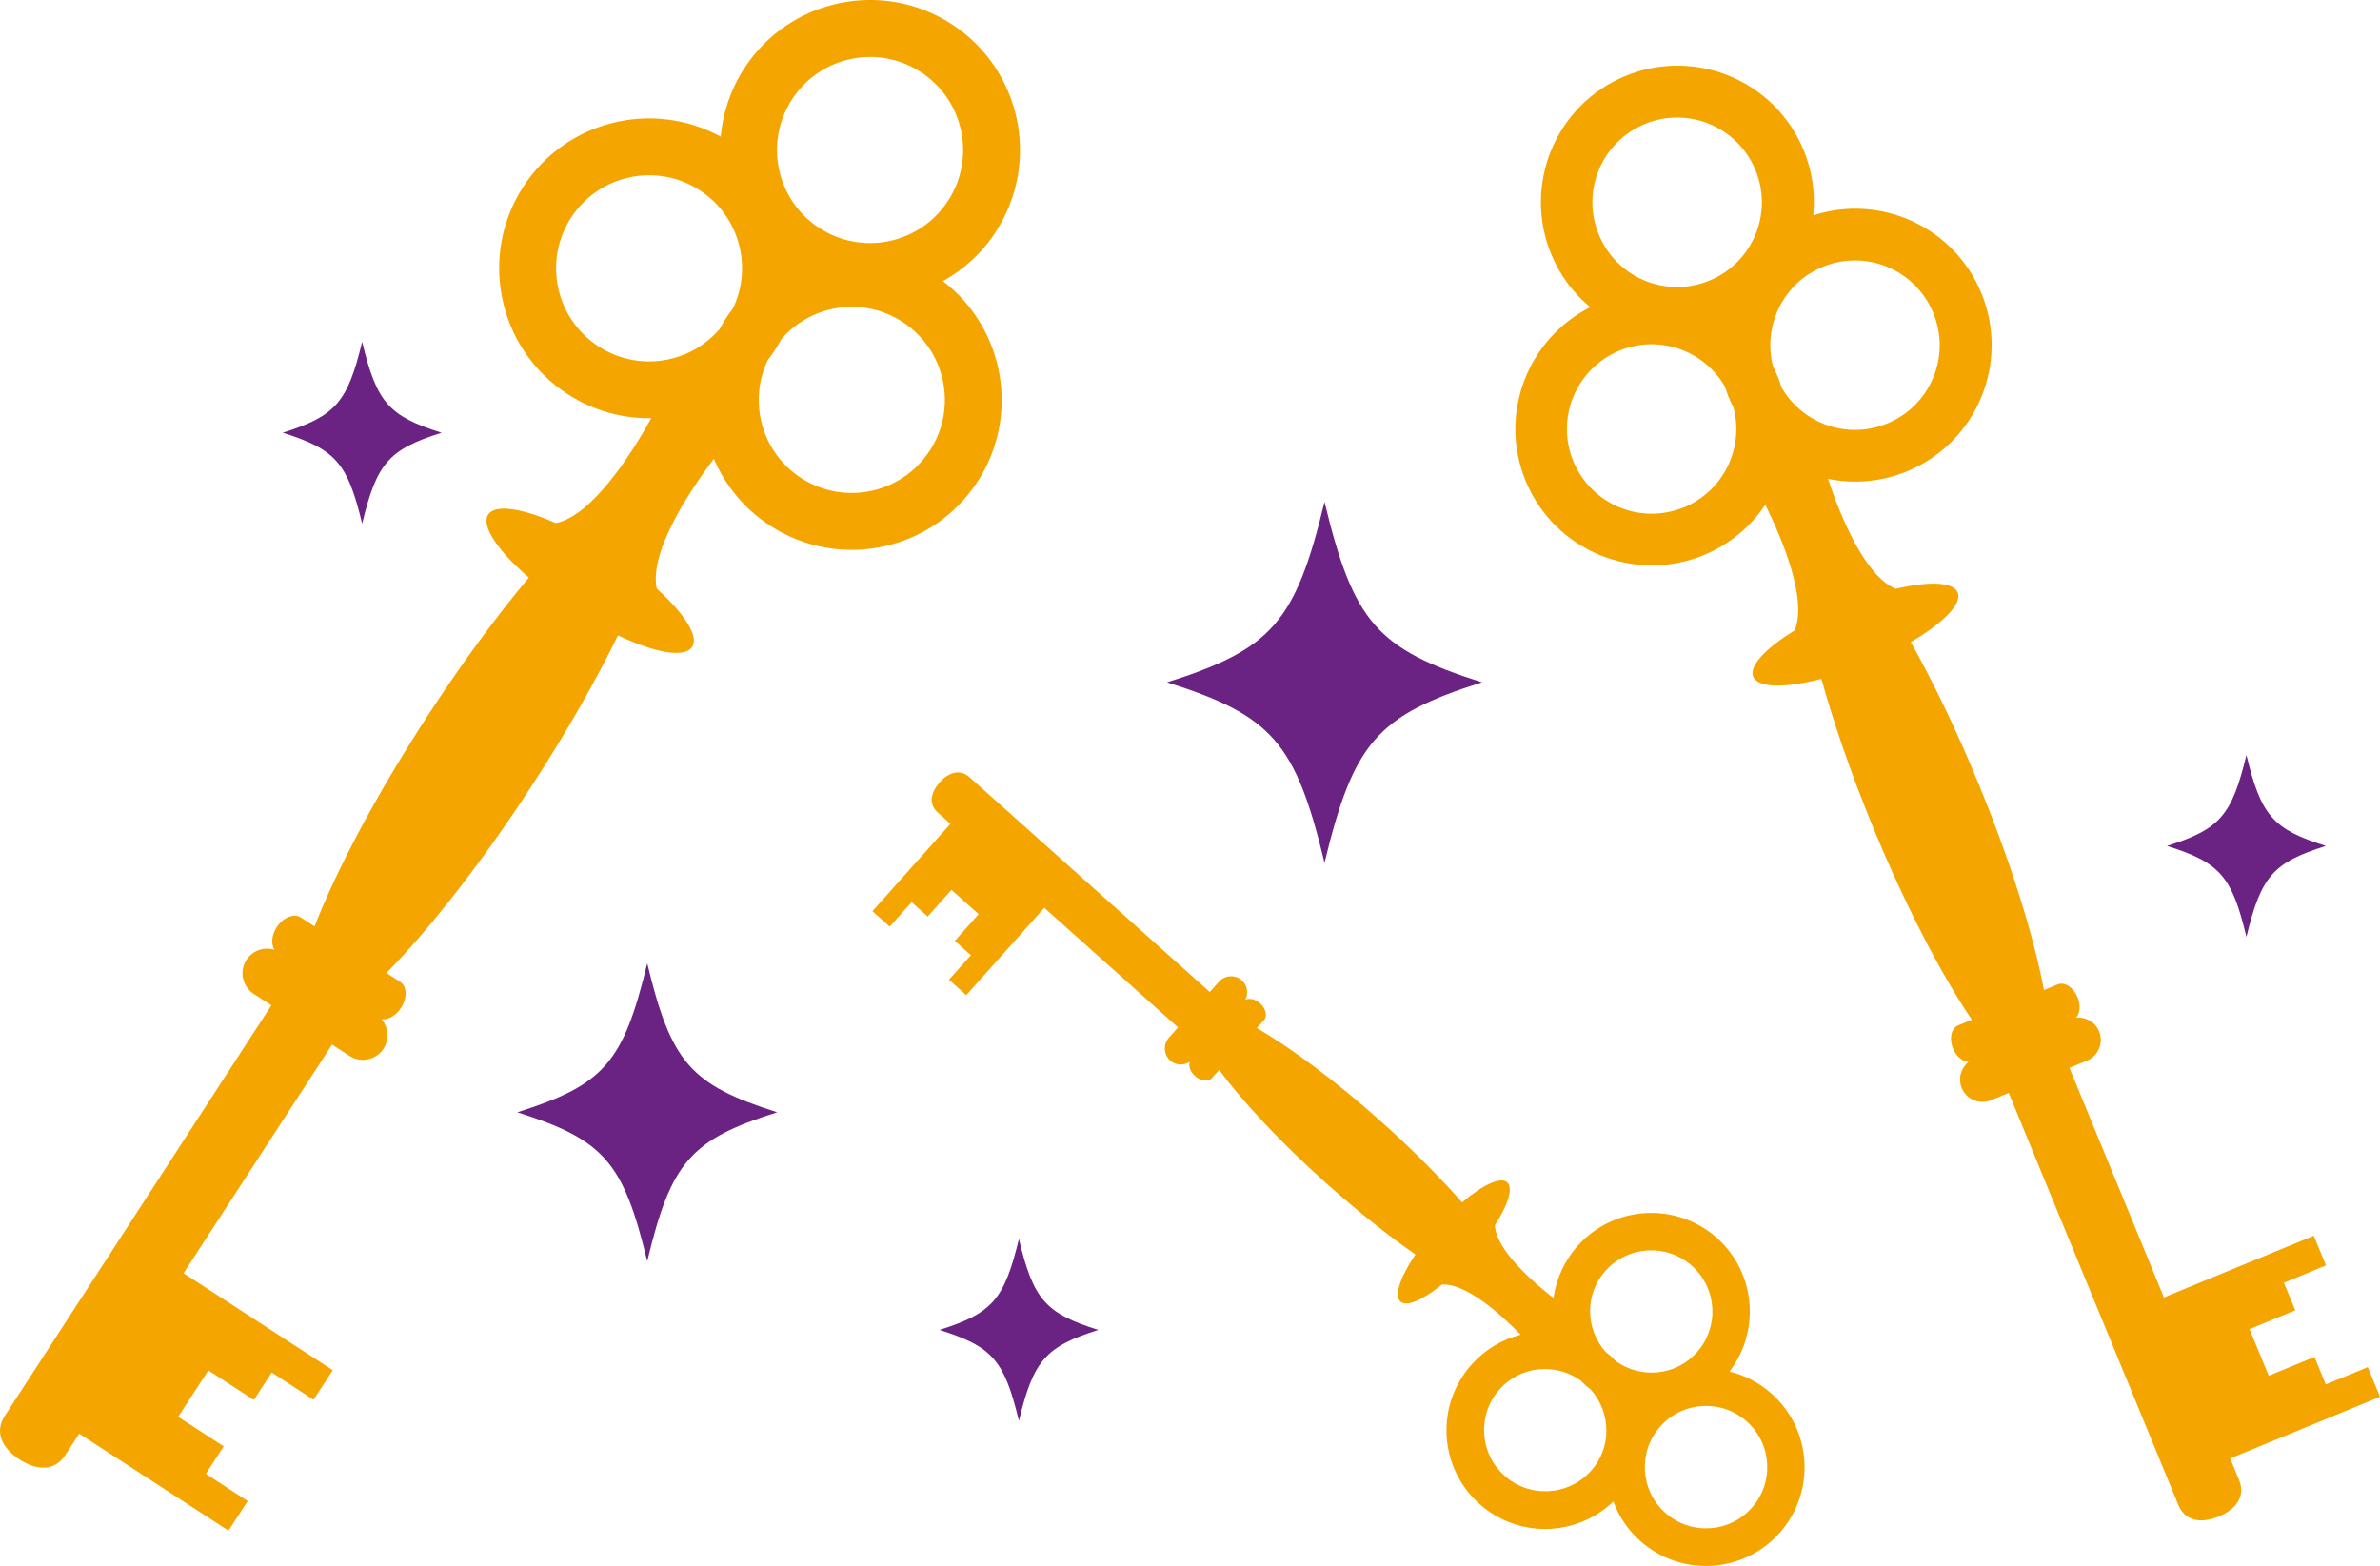
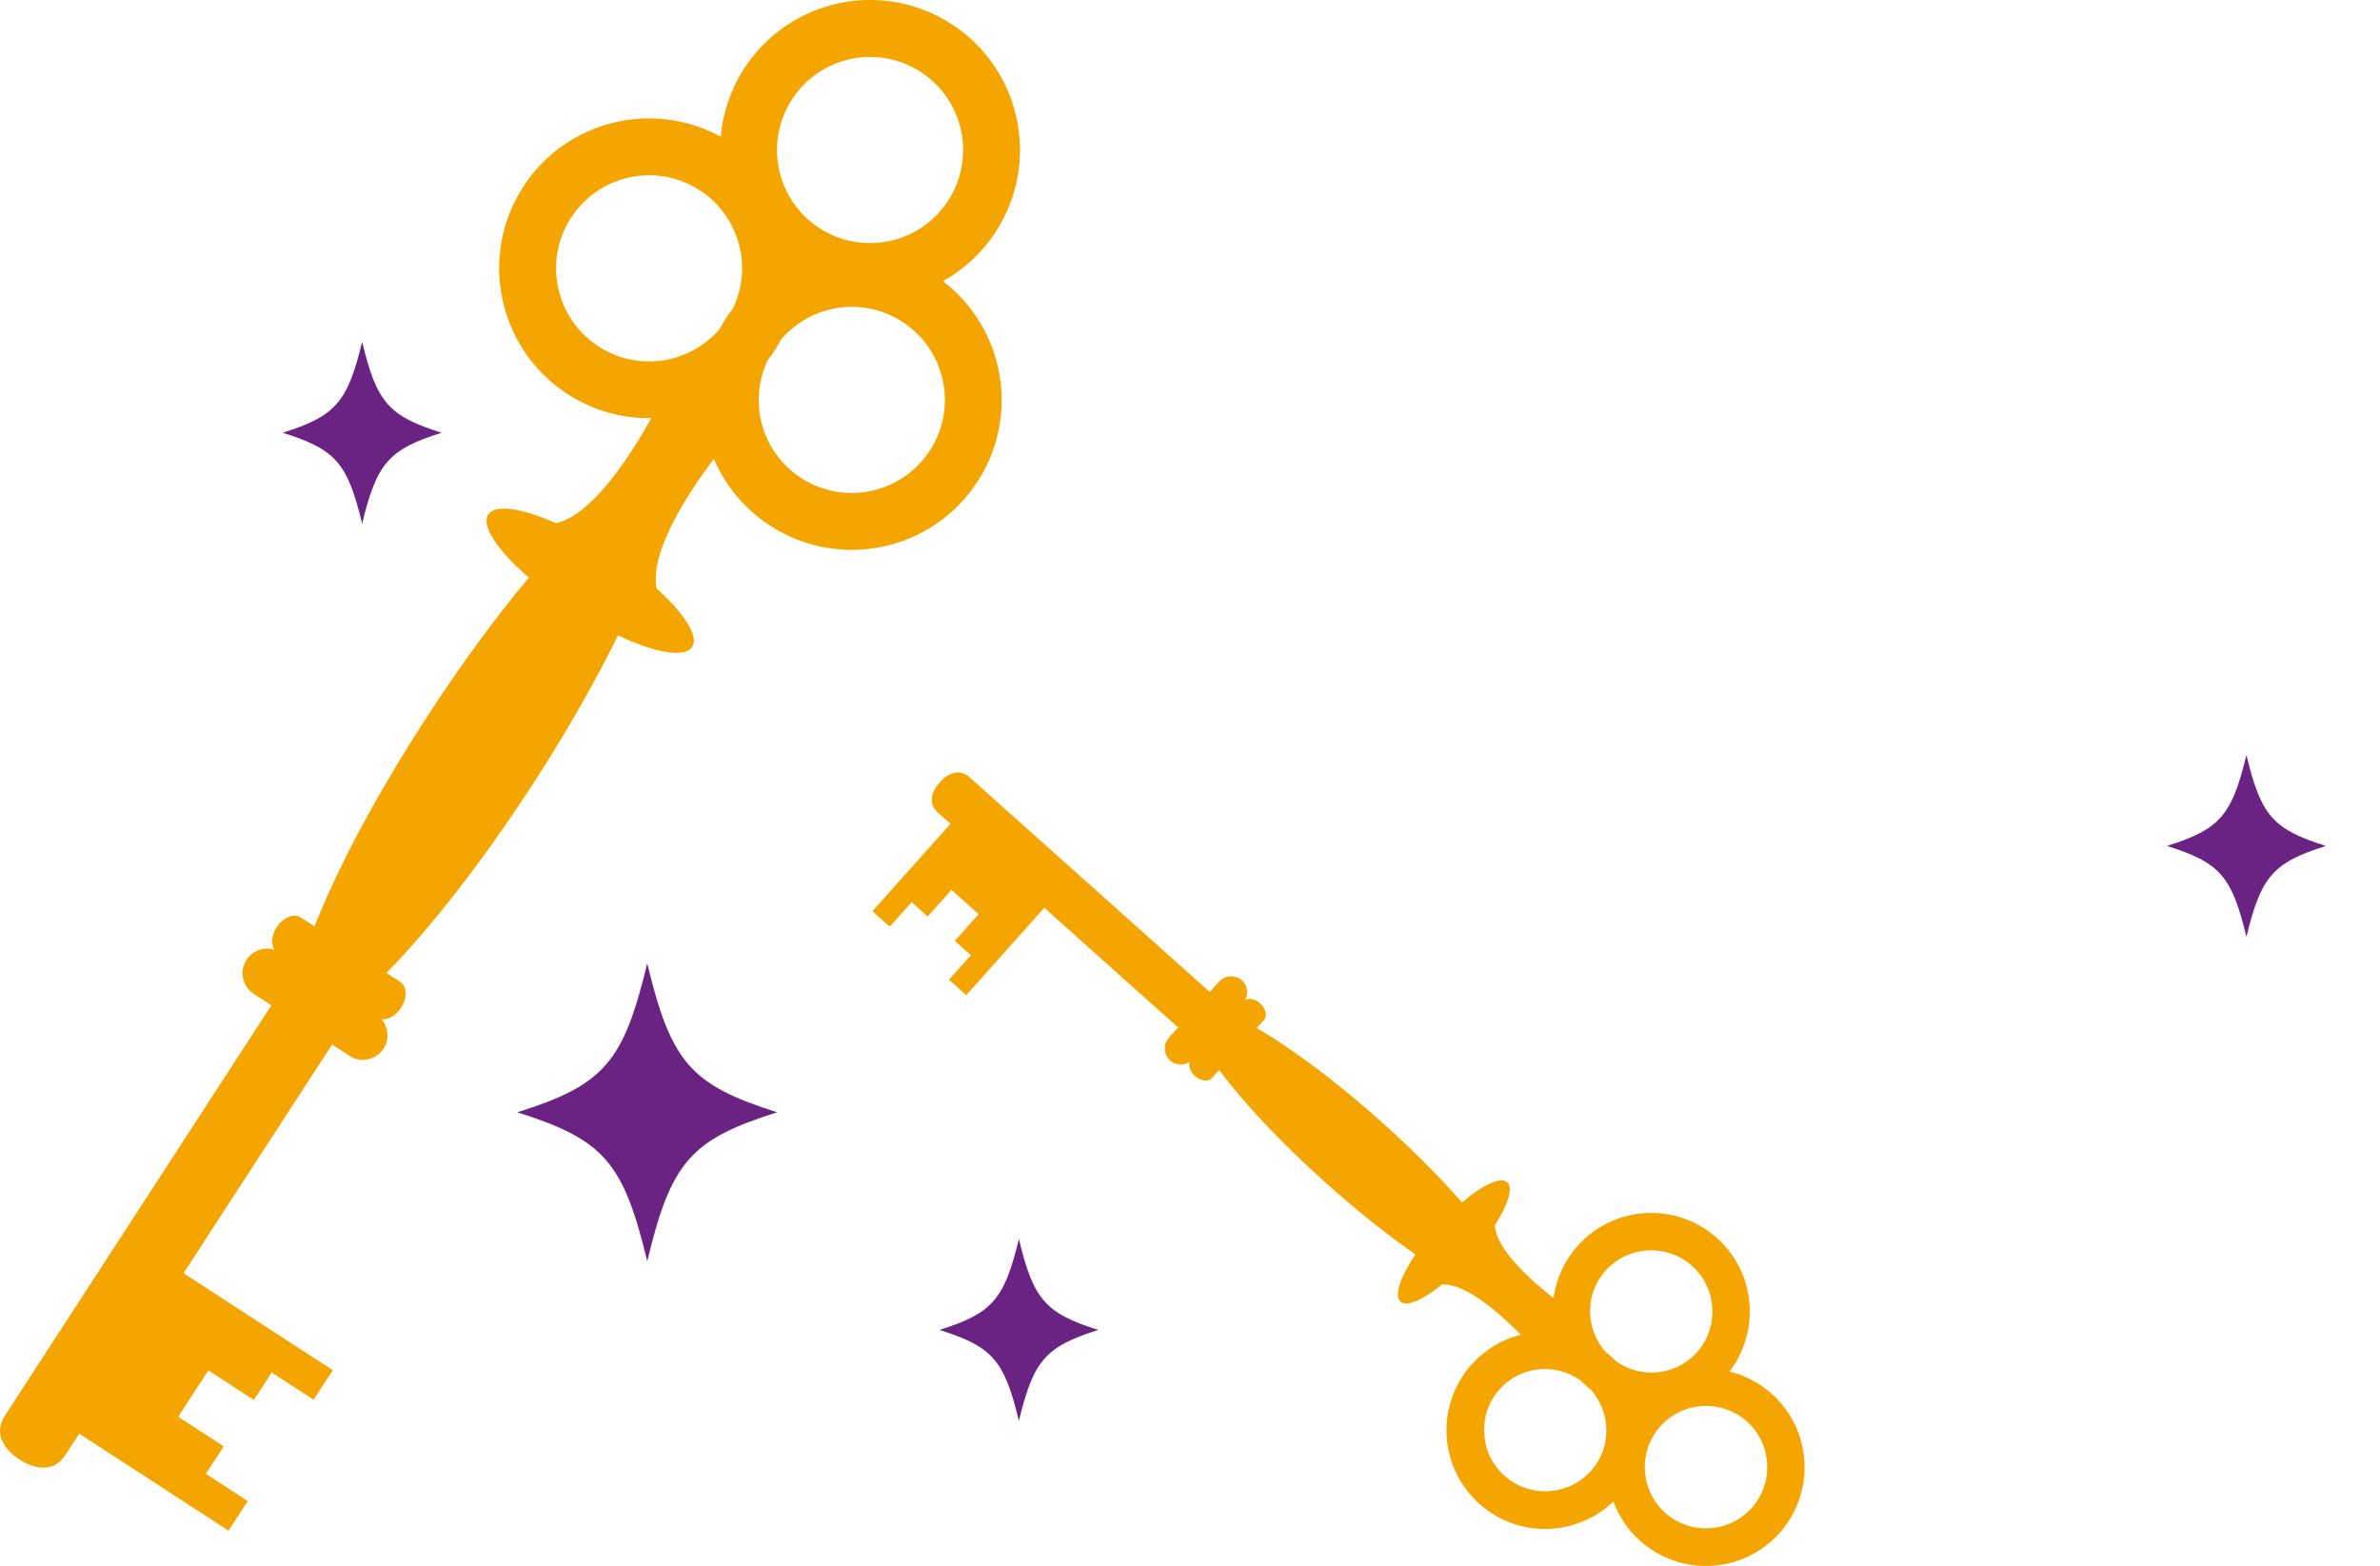
<svg xmlns="http://www.w3.org/2000/svg" id="_レイヤー_2" data-name="レイヤー 2" viewBox="0 0 240.01 157.91">
  <defs>
    <style>
      .cls-1 {
        fill: #6b2383;
      }

      .cls-1, .cls-2 {
        stroke-width: 0px;
      }

      .cls-2 {
        fill: #f5a500;
      }
    </style>
  </defs>
  <g id="design">
    <g>
-       <path class="cls-2" d="m224.9,147.08l15.11-6.22-1.23-2.99-4.24,1.75-1.14-2.78-4.61,1.9-1.94-4.7,4.61-1.9-1.14-2.78,4.24-1.75-1.23-2.99-15.11,6.22-9.53-23.15,1.76-.72c1.16-.48,1.71-1.8,1.23-2.96-.39-.95-1.35-1.48-2.32-1.38.4-.45.48-1.26.15-2.06-.41-1-1.31-1.58-2-1.3l-1.39.57c-1.03-5.45-3.33-12.86-6.59-20.79-2.21-5.38-4.58-10.27-6.84-14.3,3.24-1.89,5.21-3.85,4.73-5-.44-1.08-2.93-1.15-6.25-.37-3.21-1.34-5.71-7.71-6.83-11.09,2.59.53,5.35.32,7.98-.76,7.03-2.89,10.38-10.94,7.49-17.97-2.76-6.69-10.18-10.04-16.95-7.84.21-2.17-.08-4.42-.97-6.57-2.89-7.03-10.94-10.38-17.97-7.49-7.03,2.89-10.38,10.94-7.49,17.97.89,2.16,2.26,3.96,3.94,5.35-6.35,3.21-9.27,10.82-6.52,17.51,2.89,7.03,10.94,10.38,17.97,7.49,2.62-1.08,4.74-2.88,6.2-5.08,1.58,3.18,4.3,9.46,2.96,12.68-2.91,1.78-4.62,3.59-4.18,4.66.47,1.15,3.25,1.16,6.88.22,1.23,4.45,3,9.59,5.21,14.97,3.27,7.93,6.85,14.8,9.96,19.41l-1.39.57c-.69.29-.92,1.33-.51,2.33.33.8.97,1.32,1.56,1.36-.76.61-1.07,1.67-.68,2.62.48,1.16,1.8,1.71,2.96,1.23l1.78-.73,17.11,41.56c.7,1.69,2.37,1.86,4.06,1.16,1.69-.7,2.76-1.99,2.06-3.68l-.89-2.17Zm-29.94-115.52c1.8,4.36-.28,9.36-4.65,11.15-4.01,1.65-8.55.02-10.65-3.64-.11-.35-.23-.71-.37-1.06s-.31-.68-.48-1.02c-1.08-4.08.99-8.43,5-10.08,4.36-1.8,9.36.28,11.15,4.65Zm-29.08-19.06c4.36-1.8,9.35.28,11.15,4.65,1.8,4.36-.28,9.35-4.65,11.15-4.36,1.8-9.36-.28-11.15-4.65-1.8-4.36.28-9.35,4.65-11.15Zm3.93,38.66c-4.36,1.8-9.35-.28-11.15-4.65-1.8-4.36.29-9.35,4.65-11.15,4.01-1.65,8.55-.02,10.65,3.64.11.35.23.71.37,1.06s.31.68.48,1.02c1.09,4.08-.99,8.43-5,10.09Z" />
      <path class="cls-2" d="m174.42,138.3c3.12-4.09,2.63-9.96-1.27-13.45-4.1-3.66-10.39-3.31-14.05.79-1.37,1.53-2.17,3.37-2.44,5.26-2.03-1.58-5.78-4.82-5.91-7.33,1.33-2.07,1.87-3.78,1.24-4.34-.67-.6-2.48.27-4.55,2.03-2.21-2.51-4.97-5.3-8.1-8.1-4.63-4.14-9.13-7.47-12.6-9.49l.73-.81c.36-.4.18-1.16-.4-1.68-.49-.44-1.09-.55-1.49-.35.33-.65.23-1.45-.34-1.96-.67-.6-1.71-.54-2.31.13l-.93,1.04-24.23-21.66c-.99-.88-2.13-.46-3.01.52-.88.99-1.17,2.17-.18,3.05l1.27,1.13-7.87,8.81,1.74,1.56,2.21-2.47,1.62,1.45,2.4-2.69,2.74,2.45-2.4,2.69,1.62,1.45-2.21,2.47,1.74,1.56,7.87-8.81,13.49,12.06-.92,1.03c-.6.67-.54,1.71.13,2.31.57.51,1.38.52,1.98.12-.16.42.03,1,.51,1.44.58.52,1.35.62,1.71.21l.73-.82c2.39,3.22,6.21,7.32,10.84,11.46,3.14,2.8,6.21,5.24,8.96,7.15-1.52,2.25-2.18,4.15-1.51,4.75.63.56,2.27-.17,4.18-1.72,2.51-.15,6.15,3.21,7.94,5.06-1.85.47-3.58,1.48-4.95,3.01-3.66,4.1-3.31,10.39.79,14.05,3.9,3.49,9.79,3.33,13.51-.24.54,1.48,1.45,2.85,2.7,3.97,4.1,3.66,10.39,3.31,14.05-.79,3.66-4.1,3.31-10.39-.79-14.05-1.26-1.12-2.72-1.86-4.25-2.24Zm-12.51-10.15c2.27-2.54,6.18-2.76,8.72-.49,2.54,2.27,2.76,6.18.49,8.72-2.12,2.38-5.65,2.69-8.18.88-.15-.16-.3-.32-.47-.47-.17-.15-.34-.28-.52-.42-2.09-2.31-2.16-5.86-.04-8.23Zm-1.47,20.18c-2.27,2.54-6.18,2.76-8.72.49-2.54-2.27-2.76-6.18-.49-8.72,2.12-2.37,5.65-2.69,8.18-.88.15.16.3.32.47.47s.34.28.52.42c2.08,2.31,2.16,5.86.04,8.23Zm16.21,3.74c-2.27,2.54-6.18,2.76-8.72.49s-2.76-6.18-.49-8.72c2.27-2.54,6.18-2.76,8.72-.49,2.54,2.27,2.76,6.18.49,8.72Z" />
-       <path class="cls-2" d="m100.42,23.36c4.55-7,2.56-16.37-4.44-20.92-7-4.55-16.37-2.56-20.92,4.44-1.39,2.15-2.17,4.52-2.38,6.9-6.87-3.74-15.56-1.64-19.9,5.03-4.55,7-2.56,16.37,4.44,20.92,2.62,1.7,5.56,2.49,8.46,2.44-1.89,3.41-5.88,9.79-9.62,10.59-3.42-1.52-6.13-1.94-6.83-.87-.74,1.14.98,3.67,4.1,6.36-3.26,3.89-6.8,8.69-10.28,14.05-5.14,7.91-9.11,15.44-11.33,21.12l-1.39-.9c-.69-.45-1.78,0-2.43.99-.52.81-.58,1.71-.22,2.27-1.04-.32-2.2.06-2.82,1.01-.75,1.15-.42,2.69.73,3.44l1.78,1.15L.48,142.79c-1.09,1.68-.2,3.3,1.48,4.39,1.69,1.1,3.52,1.25,4.62-.43l1.41-2.17,15.05,9.78,1.94-2.98-4.22-2.75,1.8-2.77-4.59-2.98,3.04-4.68,4.59,2.98,1.8-2.77,4.22,2.75,1.94-2.98-15.05-9.78,14.98-23.06,1.75,1.14c1.15.75,2.69.42,3.44-.73.61-.95.49-2.15-.2-2.96.65.08,1.44-.35,1.96-1.15.65-1,.61-2.17-.08-2.62l-1.39-.9c4.28-4.34,9.55-11.03,14.69-18.93,3.48-5.36,6.42-10.54,8.66-15.11,3.73,1.76,6.73,2.31,7.48,1.16.7-1.07-.79-3.37-3.57-5.88-.79-3.74,3.41-9.98,5.76-13.09,1.14,2.67,3.05,5.04,5.67,6.74,7,4.55,16.37,2.56,20.92-4.44,4.33-6.67,2.72-15.47-3.49-20.22,2.09-1.16,3.94-2.83,5.34-4.98Zm-26.49,7.73c-.25.32-.5.65-.72,1-.23.35-.43.71-.62,1.07-3.01,3.53-8.24,4.37-12.24,1.77-4.34-2.82-5.58-8.64-2.76-12.98,2.82-4.35,8.64-5.58,12.98-2.76,4,2.6,5.35,7.71,3.35,11.9Zm19.83,14.35c-2.82,4.35-8.64,5.58-12.98,2.76-4-2.6-5.35-7.71-3.35-11.9.25-.32.5-.65.72-1,.23-.35.42-.71.62-1.07,3.01-3.53,8.24-4.37,12.24-1.77,4.35,2.82,5.58,8.64,2.76,12.98Zm1.85-25.2c-2.82,4.35-8.63,5.58-12.98,2.76-4.35-2.82-5.58-8.64-2.76-12.98,2.82-4.35,8.64-5.58,12.98-2.76,4.35,2.82,5.58,8.64,2.76,12.98Z" />
-       <path class="cls-1" d="m149.45,68.81c-10.58,3.35-12.95,6.07-15.88,18.2-2.92-12.13-5.29-14.85-15.88-18.2,10.58-3.35,12.95-6.07,15.88-18.2,2.92,12.13,5.29,14.85,15.88,18.2Z" />
+       <path class="cls-2" d="m100.42,23.36c4.55-7,2.56-16.37-4.44-20.92-7-4.55-16.37-2.56-20.92,4.44-1.39,2.15-2.17,4.52-2.38,6.9-6.87-3.74-15.56-1.64-19.9,5.03-4.55,7-2.56,16.37,4.44,20.92,2.62,1.7,5.56,2.49,8.46,2.44-1.89,3.41-5.88,9.79-9.62,10.59-3.42-1.52-6.13-1.94-6.83-.87-.74,1.14.98,3.67,4.1,6.36-3.26,3.89-6.8,8.69-10.28,14.05-5.14,7.91-9.11,15.44-11.33,21.12l-1.39-.9c-.69-.45-1.78,0-2.43.99-.52.81-.58,1.71-.22,2.27-1.04-.32-2.2.06-2.82,1.01-.75,1.15-.42,2.69.73,3.44l1.78,1.15L.48,142.79c-1.09,1.68-.2,3.3,1.48,4.39,1.69,1.1,3.52,1.25,4.62-.43l1.41-2.17,15.05,9.78,1.94-2.98-4.22-2.75,1.8-2.77-4.59-2.98,3.04-4.68,4.59,2.98,1.8-2.77,4.22,2.75,1.94-2.98-15.05-9.78,14.98-23.06,1.75,1.14c1.15.75,2.69.42,3.44-.73.61-.95.49-2.15-.2-2.96.65.08,1.44-.35,1.96-1.15.65-1,.61-2.17-.08-2.62l-1.39-.9c4.28-4.34,9.55-11.03,14.69-18.93,3.48-5.36,6.42-10.54,8.66-15.11,3.73,1.76,6.73,2.31,7.48,1.16.7-1.07-.79-3.37-3.57-5.88-.79-3.74,3.41-9.98,5.76-13.09,1.14,2.67,3.05,5.04,5.67,6.74,7,4.55,16.37,2.56,20.92-4.44,4.33-6.67,2.72-15.47-3.49-20.22,2.09-1.16,3.94-2.83,5.34-4.98Zm-26.49,7.73c-.25.32-.5.65-.72,1-.23.35-.43.71-.62,1.07-3.01,3.53-8.24,4.37-12.24,1.77-4.34-2.82-5.58-8.64-2.76-12.98,2.82-4.35,8.64-5.58,12.98-2.76,4,2.6,5.35,7.71,3.35,11.9Zm19.83,14.35c-2.82,4.35-8.64,5.58-12.98,2.76-4-2.6-5.35-7.71-3.35-11.9.25-.32.5-.65.72-1,.23-.35.42-.71.62-1.07,3.01-3.53,8.24-4.37,12.24-1.77,4.35,2.82,5.58,8.64,2.76,12.98Zm1.85-25.2c-2.82,4.35-8.63,5.58-12.98,2.76-4.35-2.82-5.58-8.64-2.76-12.98,2.82-4.35,8.64-5.58,12.98-2.76,4.35,2.82,5.58,8.64,2.76,12.98" />
      <path class="cls-1" d="m78.37,112.17c-8.74,2.76-10.69,5.01-13.1,15.02-2.41-10.01-4.37-12.25-13.1-15.02,8.74-2.76,10.69-5.01,13.1-15.02,2.41,10.01,4.37,12.25,13.1,15.02Z" />
      <path class="cls-1" d="m110.76,134.12c-5.34,1.69-6.53,3.06-8.01,9.17-1.47-6.12-2.67-7.49-8.01-9.17,5.34-1.69,6.53-3.06,8.01-9.17,1.47,6.12,2.67,7.49,8.01,9.17Z" />
      <path class="cls-1" d="m234.55,85.31c-5.34,1.69-6.53,3.06-8.01,9.17-1.47-6.12-2.67-7.49-8.01-9.17,5.34-1.69,6.53-3.06,8.01-9.17,1.47,6.12,2.67,7.49,8.01,9.17Z" />
      <path class="cls-1" d="m44.53,43.64c-5.34,1.69-6.53,3.06-8.01,9.17-1.47-6.12-2.67-7.49-8.01-9.17,5.34-1.69,6.53-3.06,8.01-9.17,1.47,6.12,2.67,7.49,8.01,9.17Z" />
    </g>
  </g>
</svg>